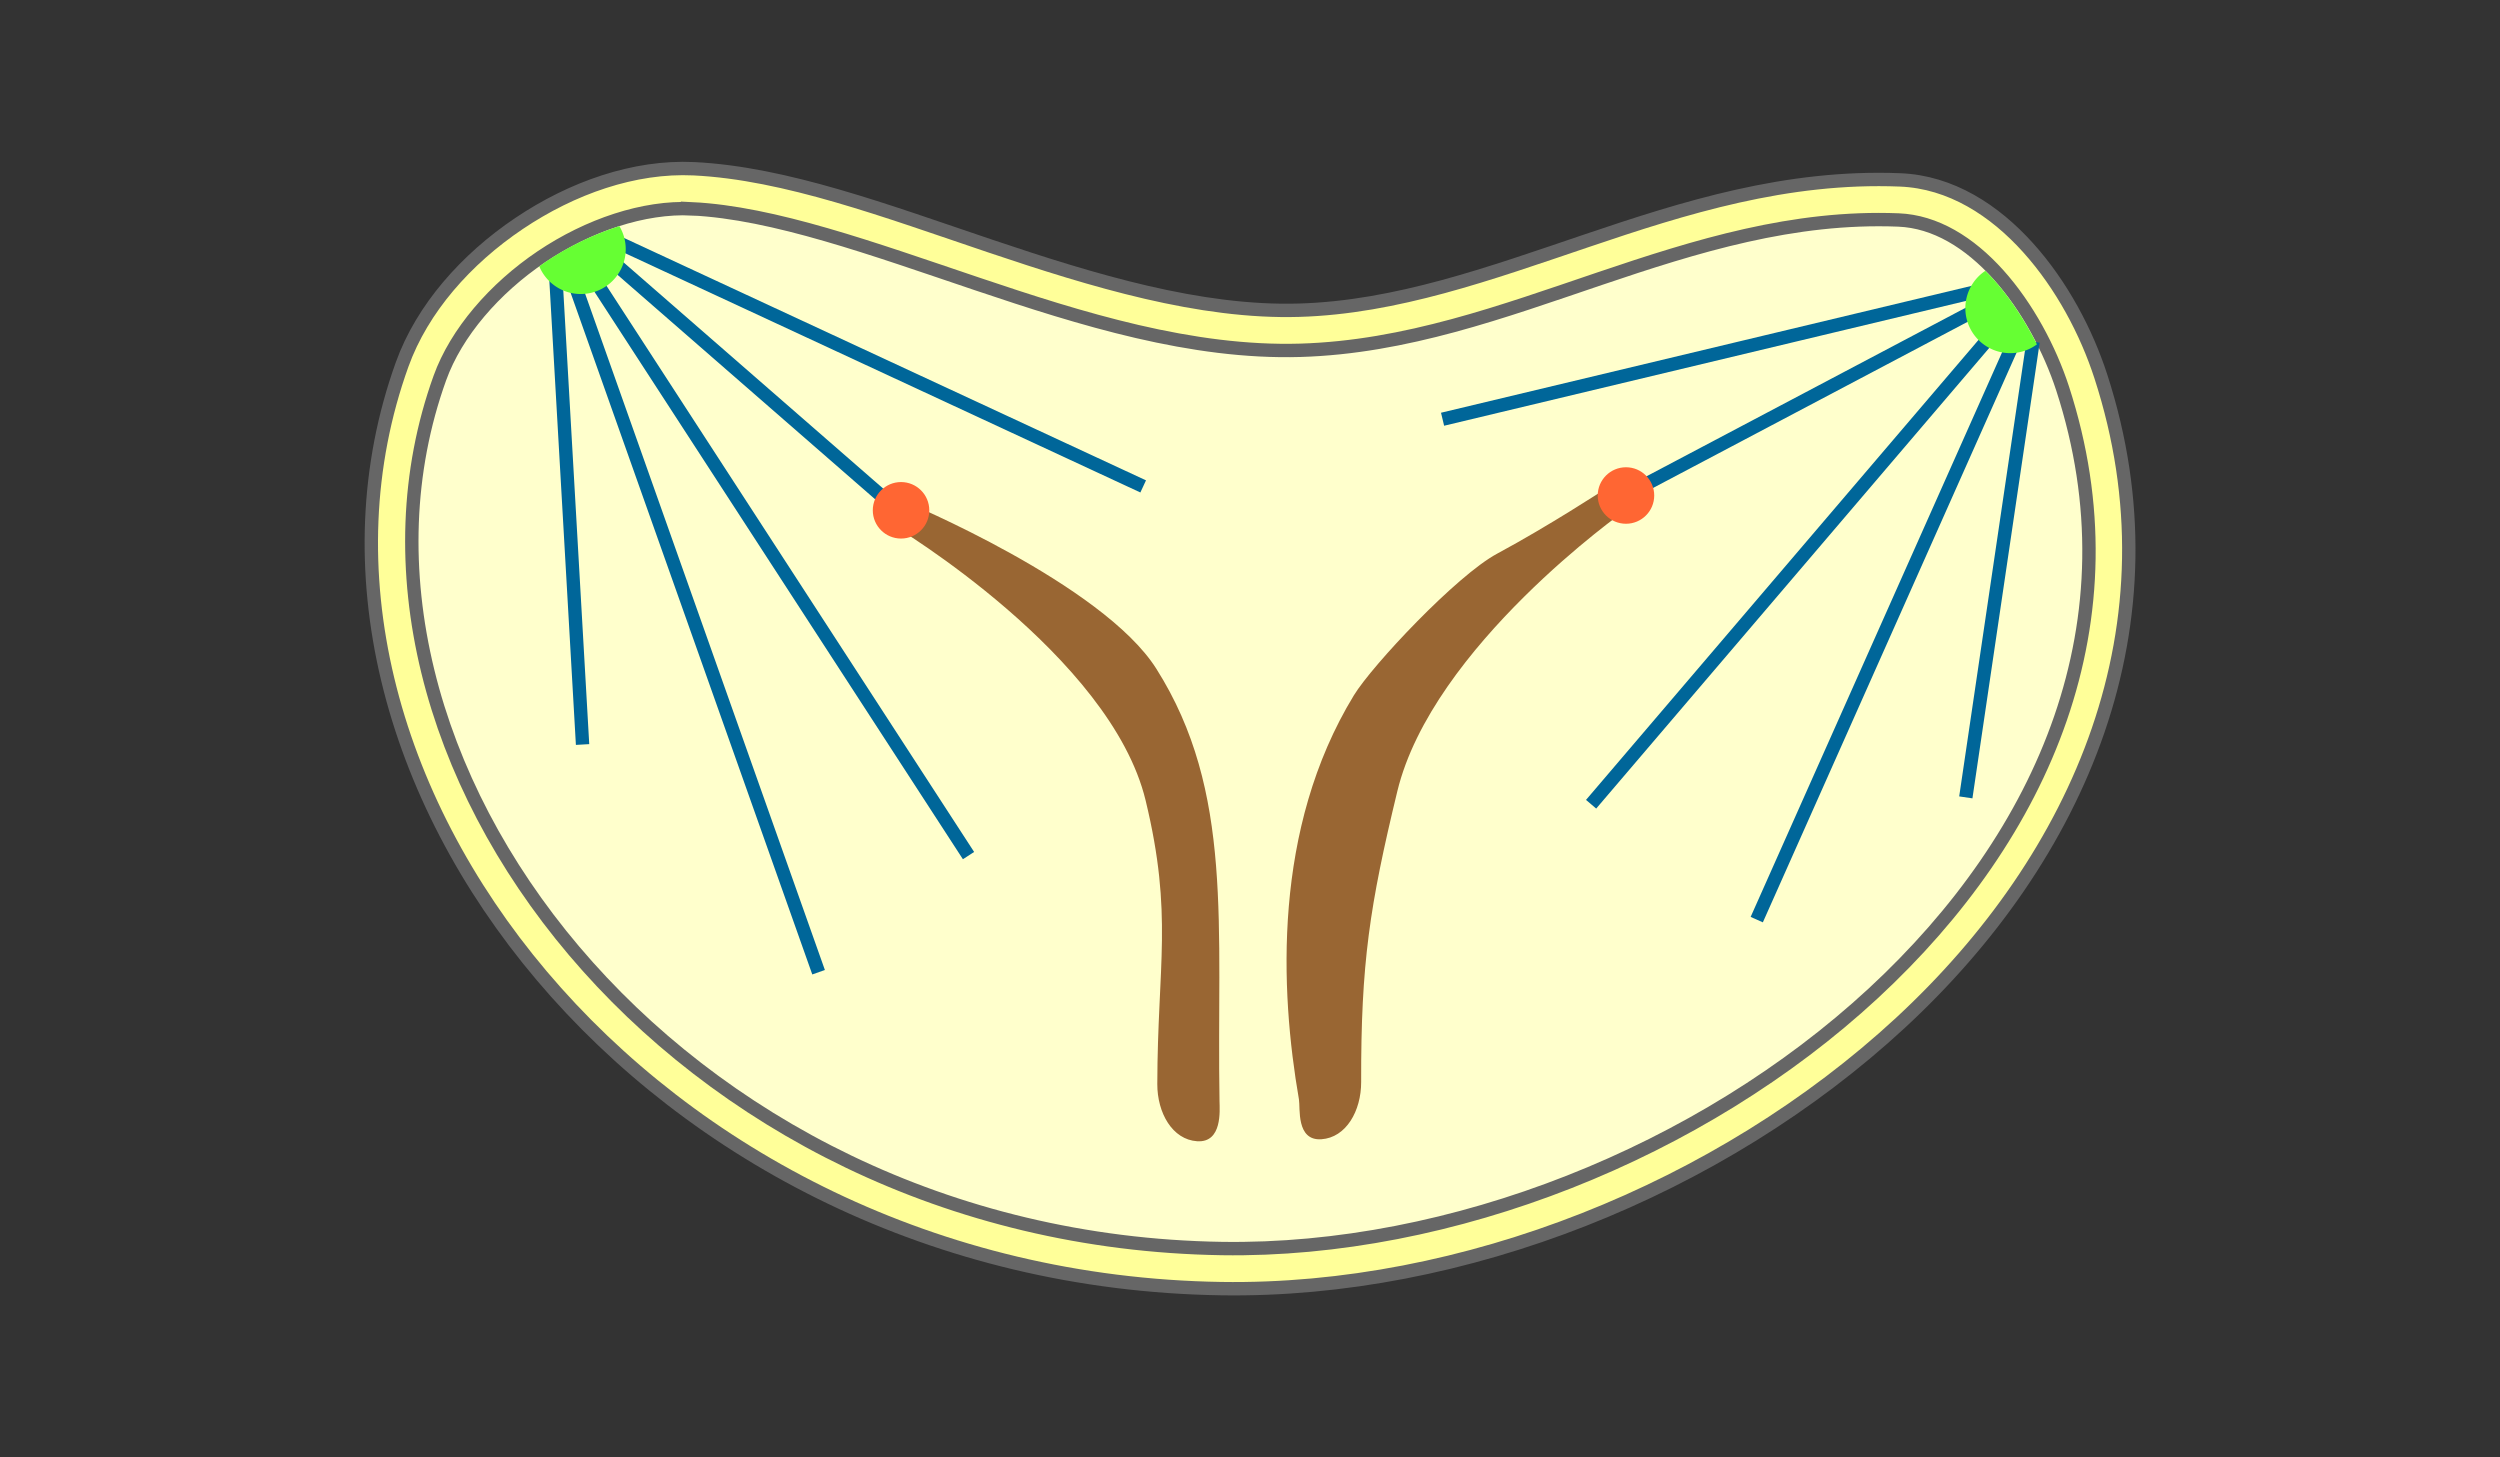
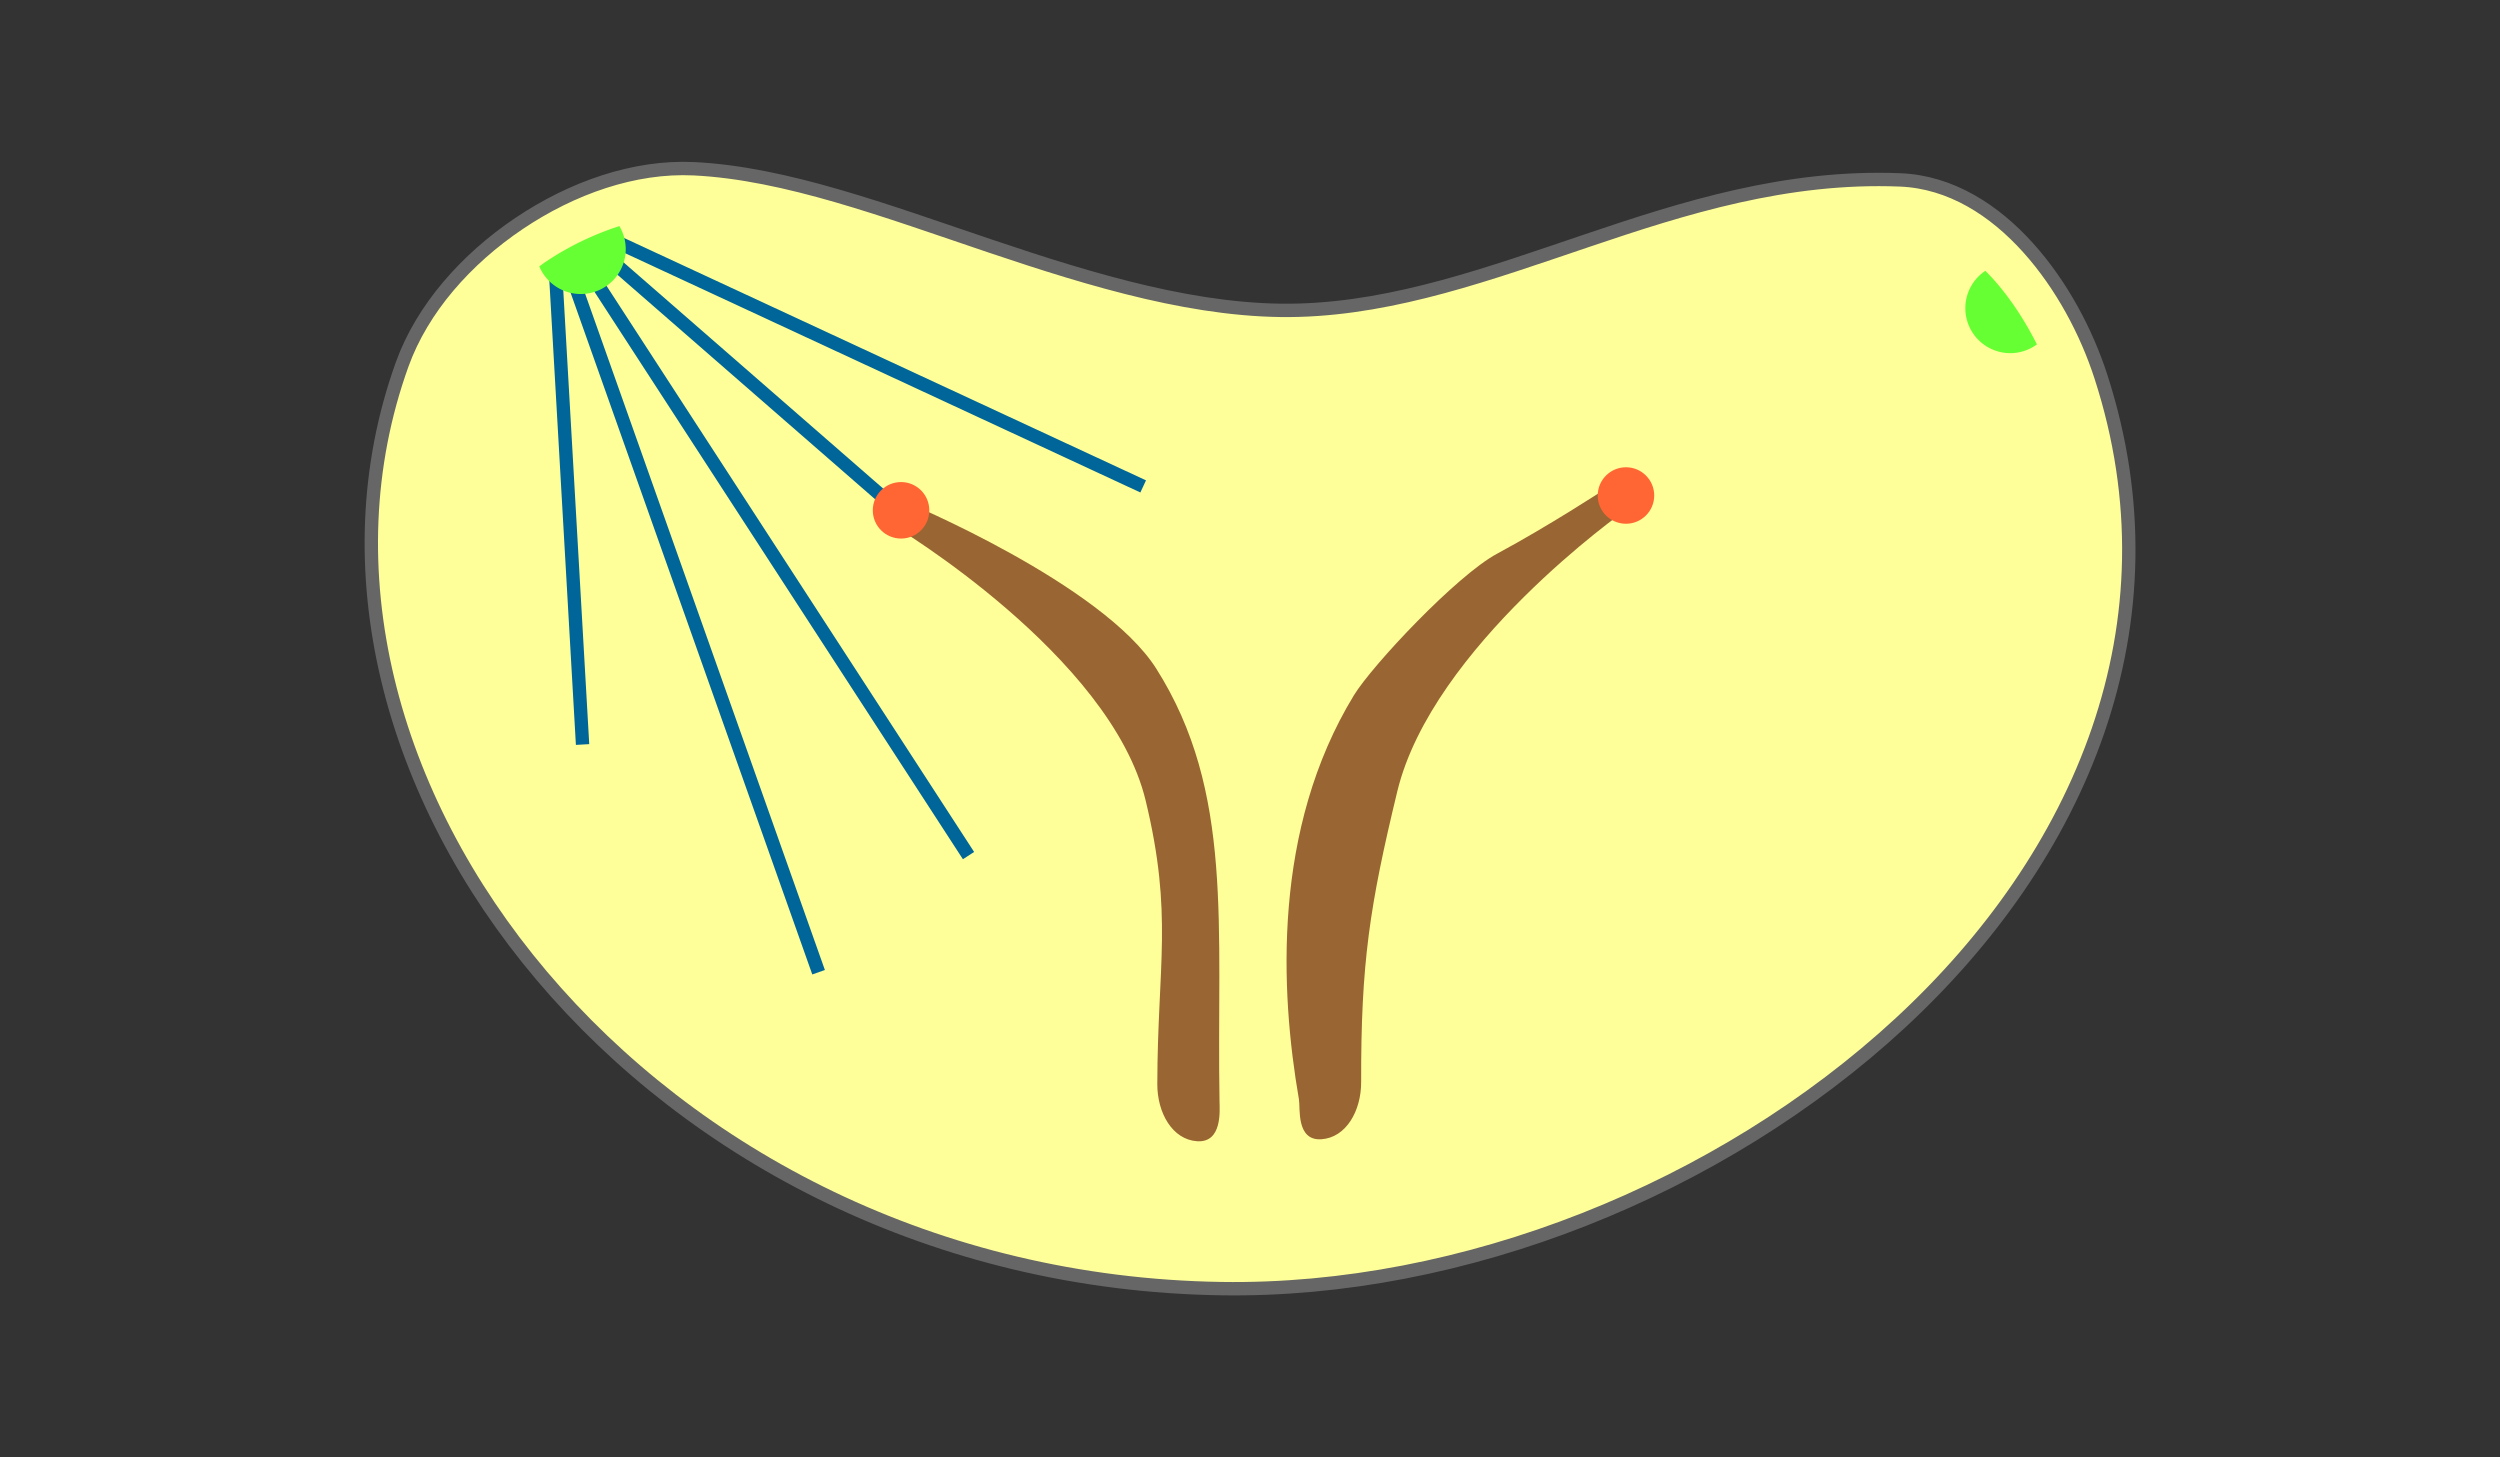
<svg xmlns="http://www.w3.org/2000/svg" width="199.467" height="116.267" viewBox="0 0 187 109">
  <rect x="0" y="0" width="187" height="109" fill="#333333" stroke="none" />
  <g transform="translate(-159.75 -301.116)">
    <path style="color:#000;font-style:normal;font-variant:normal;font-weight:400;font-stretch:normal;font-size:medium;line-height:normal;font-family:sans-serif;text-indent:0;text-align:start;text-decoration:none;text-decoration-line:none;text-decoration-style:solid;text-decoration-color:#000;letter-spacing:normal;word-spacing:normal;text-transform:none;direction:ltr;block-progression:tb;writing-mode:lr-tb;baseline-shift:baseline;text-anchor:start;white-space:normal;clip-rule:nonzero;display:inline;overflow:visible;visibility:visible;opacity:1;isolation:auto;mix-blend-mode:normal;color-interpolation:sRGB;color-interpolation-filters:linearRGB;solid-color:#000;solid-opacity:1;fill:#ff9;fill-opacity:1;fill-rule:evenodd;stroke:#666;stroke-width:1;stroke-linecap:butt;stroke-linejoin:miter;stroke-miterlimit:4;stroke-dasharray:none;stroke-dashoffset:0;stroke-opacity:1;color-rendering:auto;image-rendering:auto;shape-rendering:auto;text-rendering:auto;enable-background:accumulate" d="M211.645 313.738c-4.449-.214-9.109 1.43-13.067 4.092s-7.242 6.36-8.748 10.545c-10.955 30.448 18.389 68.466 61.27 69.13 18.067.281 37.36-7.444 50.798-19.876 13.438-12.432 21.019-29.818 14.99-48.373-1.075-3.311-2.92-6.815-5.435-9.61-2.514-2.794-5.772-4.923-9.58-5.074-8.495-.336-16.117 2.072-23.412 4.541-7.295 2.47-14.273 4.993-21.533 5.207-7.412.22-15.368-2.19-23.127-4.806-7.76-2.616-15.295-5.445-22.156-5.776z" />
-     <path style="color:#000;font-style:normal;font-variant:normal;font-weight:400;font-stretch:normal;font-size:medium;line-height:normal;font-family:sans-serif;text-indent:0;text-align:start;text-decoration:none;text-decoration-line:none;text-decoration-style:solid;text-decoration-color:#000;letter-spacing:normal;word-spacing:normal;text-transform:none;direction:ltr;block-progression:tb;writing-mode:lr-tb;baseline-shift:baseline;text-anchor:start;white-space:normal;clip-rule:nonzero;display:inline;overflow:visible;visibility:visible;opacity:1;isolation:auto;mix-blend-mode:normal;color-interpolation:sRGB;color-interpolation-filters:linearRGB;solid-color:#000;solid-opacity:1;fill:#ffc;fill-opacity:1;fill-rule:evenodd;stroke:#666;stroke-width:1;stroke-linecap:butt;stroke-linejoin:miter;stroke-miterlimit:4;stroke-dasharray:none;stroke-dashoffset:0;stroke-opacity:1;color-rendering:auto;image-rendering:auto;shape-rendering:auto;text-rendering:auto;enable-background:accumulate" d="M211.5 316.734c6.125.296 13.53 2.988 21.342 5.621 7.812 2.634 16.06 5.203 24.174 4.963 7.89-.233 15.157-2.908 22.408-5.363 7.25-2.455 14.474-4.696 22.33-4.385 2.753.11 5.307 1.681 7.469 4.084 2.162 2.403 3.859 5.594 4.812 8.528 5.633 17.337-1.337 33.368-14.174 45.244-12.836 11.876-31.543 19.346-48.715 19.08-41.13-.638-68.592-37.048-58.494-65.115 1.22-3.388 4.083-6.707 7.6-9.073 3.517-2.365 7.658-3.757 11.248-3.584z" />
    <path style="fill:#963;fill-opacity:1;fill-rule:evenodd;stroke:none;stroke-width:1px;stroke-linecap:butt;stroke-linejoin:miter;stroke-opacity:1" d="M227.474 338.65s14.748 6.136 18.767 12.484c5.833 9.213 4.507 19.287 4.729 32.369.01.645.224 3.104-1.676 2.978-1.849-.122-2.983-2.116-2.978-4.281.019-8.906 1.198-12.636-.874-21.213-2.621-10.845-18.806-20.52-18.806-20.52zM279.695 337.773s-4.117 2.692-7.955 4.755c-3.046 1.638-9.356 8.361-10.72 10.599-6.084 9.98-5.525 22.058-4.109 30.227.11.636-.224 3.104 1.676 2.978 1.849-.122 2.983-2.115 2.978-4.281-.019-8.906.63-13.158 2.702-21.735 2.62-10.845 16.998-20.978 16.998-20.978z" />
    <path style="stroke:#069;stroke-width:1px" d="M205.225 318.908 245.26 337.5M205.662 320.767l21.34 18.593M204.208 322.013l27.987 43.101M202.754 322.428l18.226 51.41M201.3 321.39l2.026 35.416" />
    <path style="fill:#6f3;fill-opacity:1" d="M100.967 158.848a22.027 22.027 0 0 0-5.559 2.703c-.147.099-.285.208-.43.31a3.364 3.364 0 0 0 3.102 2.067 3.364 3.364 0 0 0 3.363-3.366 3.364 3.364 0 0 0-.476-1.714z" transform="translate(105.112 159.181)" />
    <circle style="fill:#f63" cx="227.148" cy="339.287" r="2.113" />
-     <path style="stroke:#069;stroke-width:1px" d="m267.654 332.475 40.322-9.643M282.353 337.602l25.538-13.488M278.764 361.273l29.81-34.937M291.155 369.904l19.556-43.91M306.793 360.76l5.029-34.082" />
-     <path style="fill:#6f3;fill-opacity:1" d="M203.14 162.193a3.364 3.364 0 0 0-1.494 2.795 3.364 3.364 0 0 0 3.364 3.364 3.364 3.364 0 0 0 1.99-.657c-.89-1.764-2-3.475-3.271-4.888-.193-.215-.39-.414-.588-.614z" transform="translate(105.112 159.181)" />
+     <path style="fill:#6f3;fill-opacity:1" d="M203.14 162.193a3.364 3.364 0 0 0-1.494 2.795 3.364 3.364 0 0 0 3.364 3.364 3.364 3.364 0 0 0 1.99-.657c-.89-1.764-2-3.475-3.271-4.888-.193-.215-.39-.414-.588-.614" transform="translate(105.112 159.181)" />
    <circle style="fill:#f63" cx="281.373" cy="338.18" r="2.113" />
  </g>
</svg>